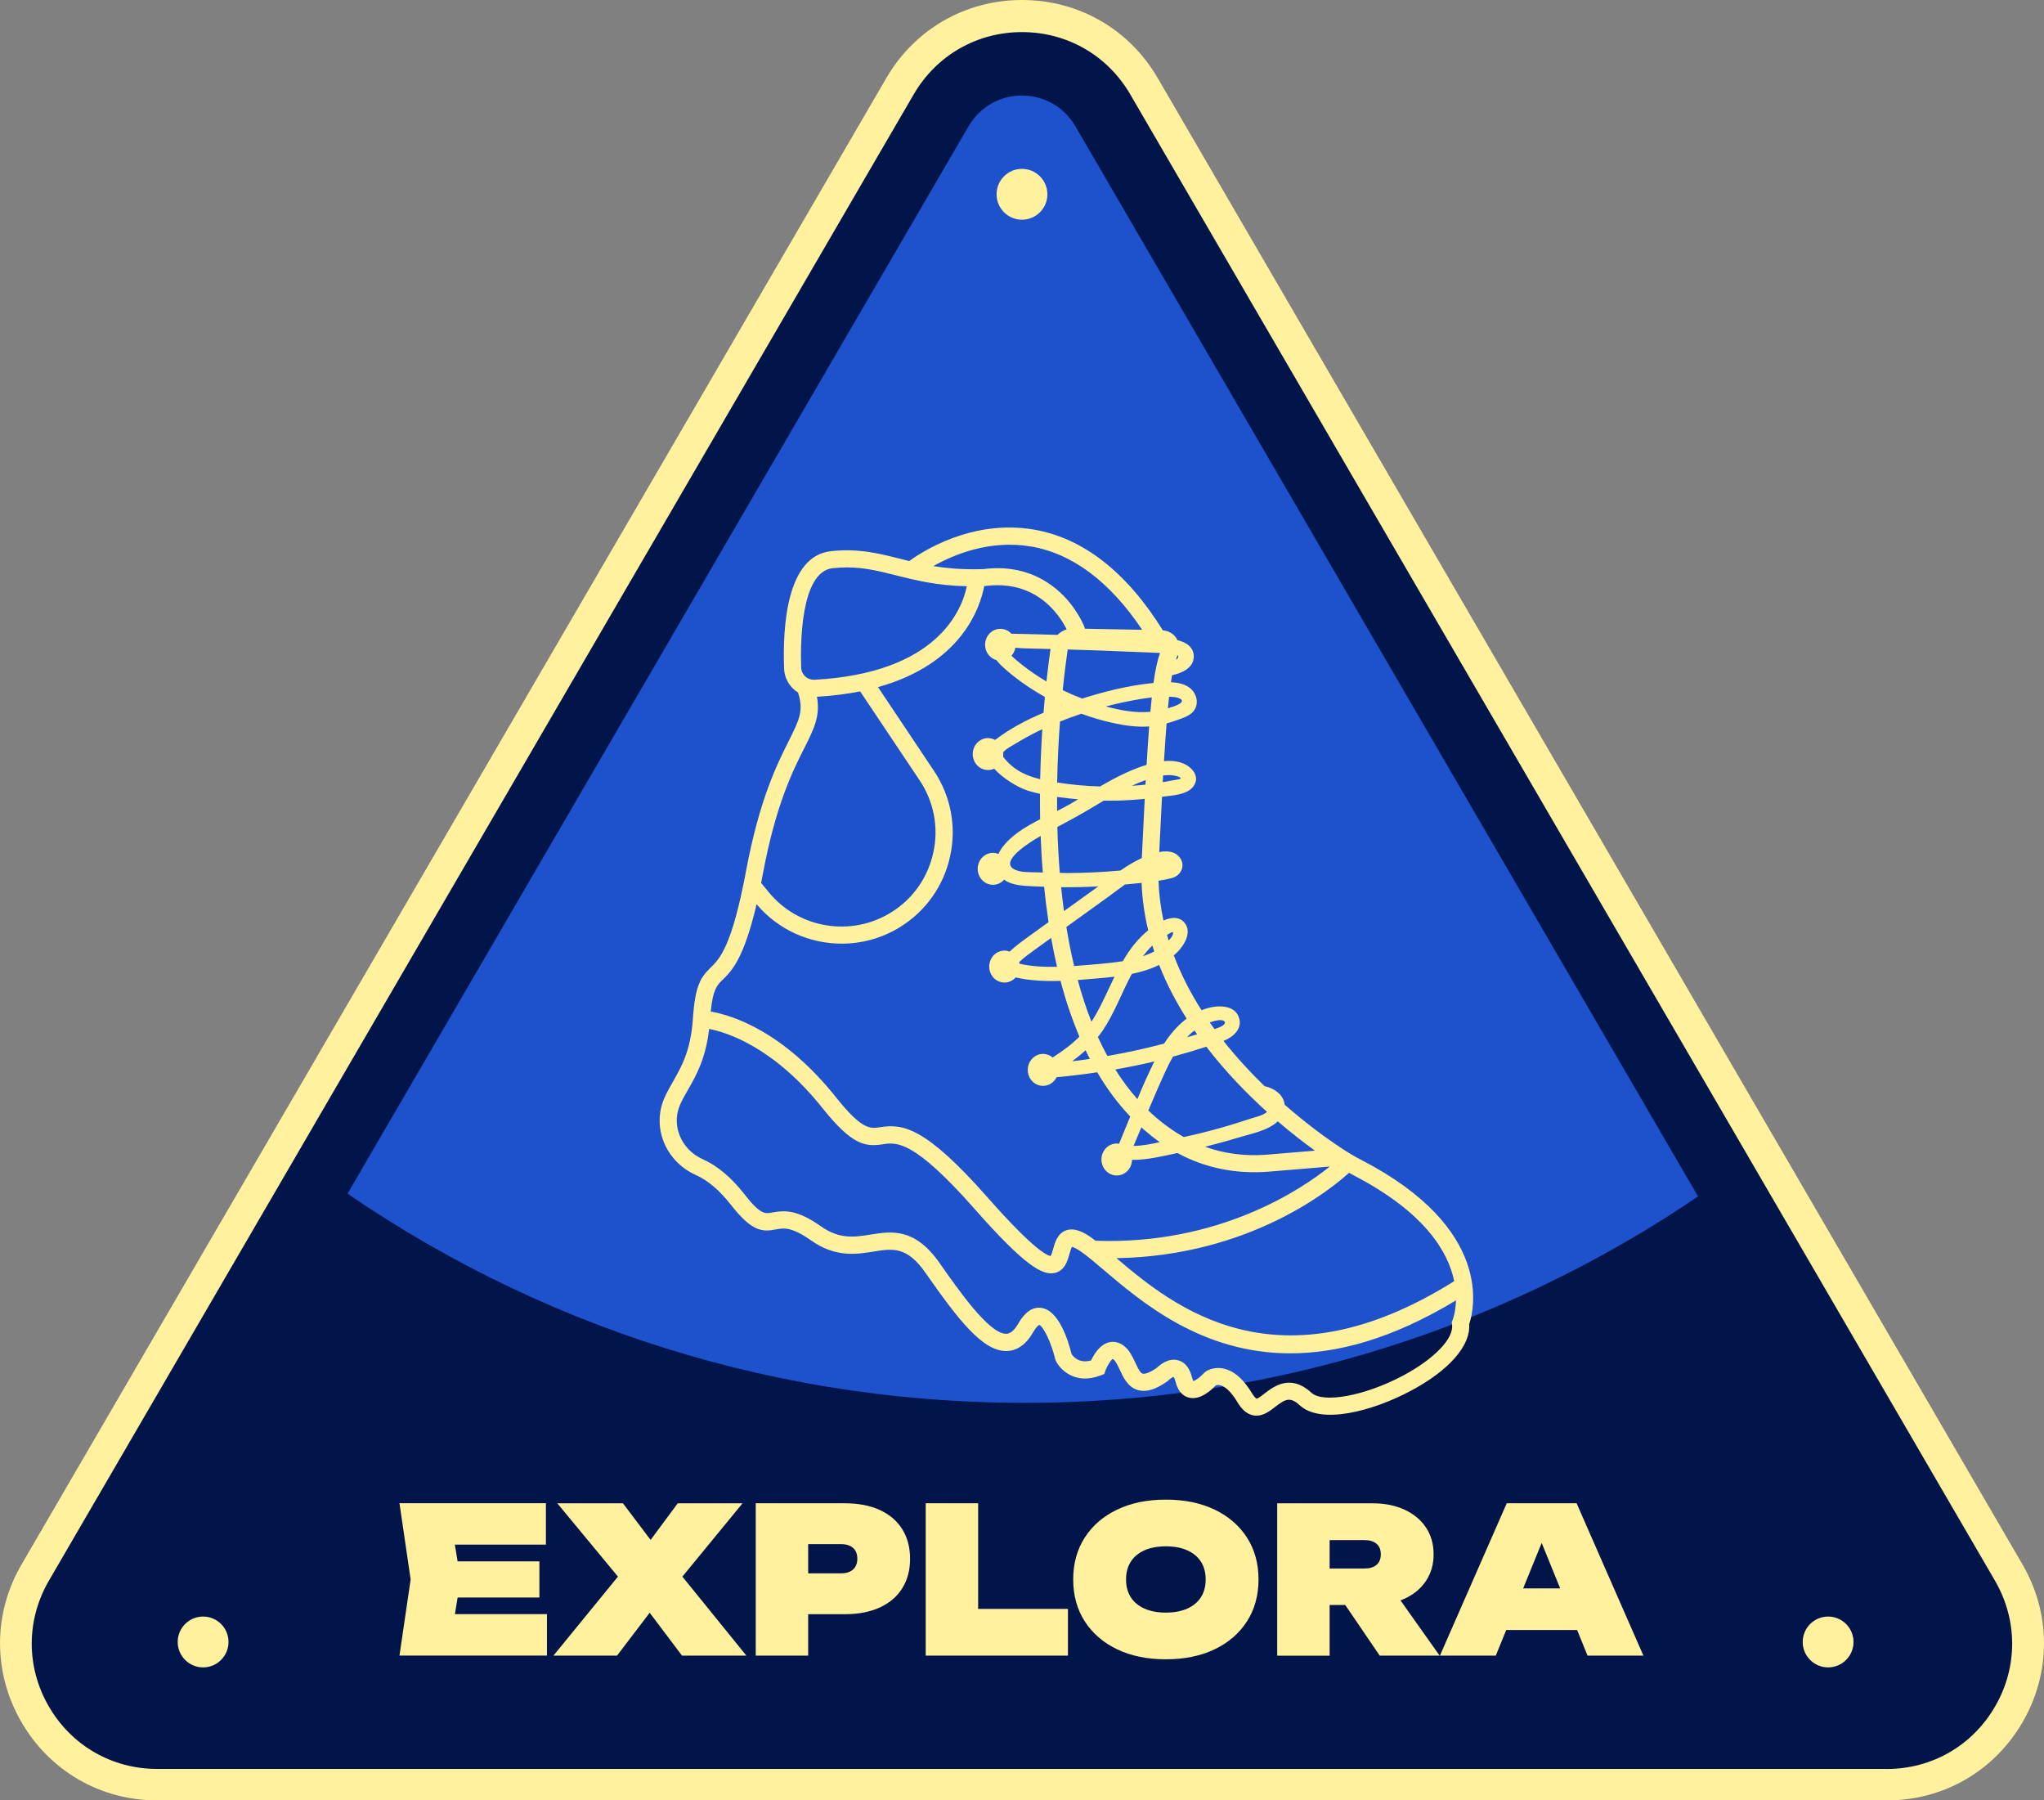
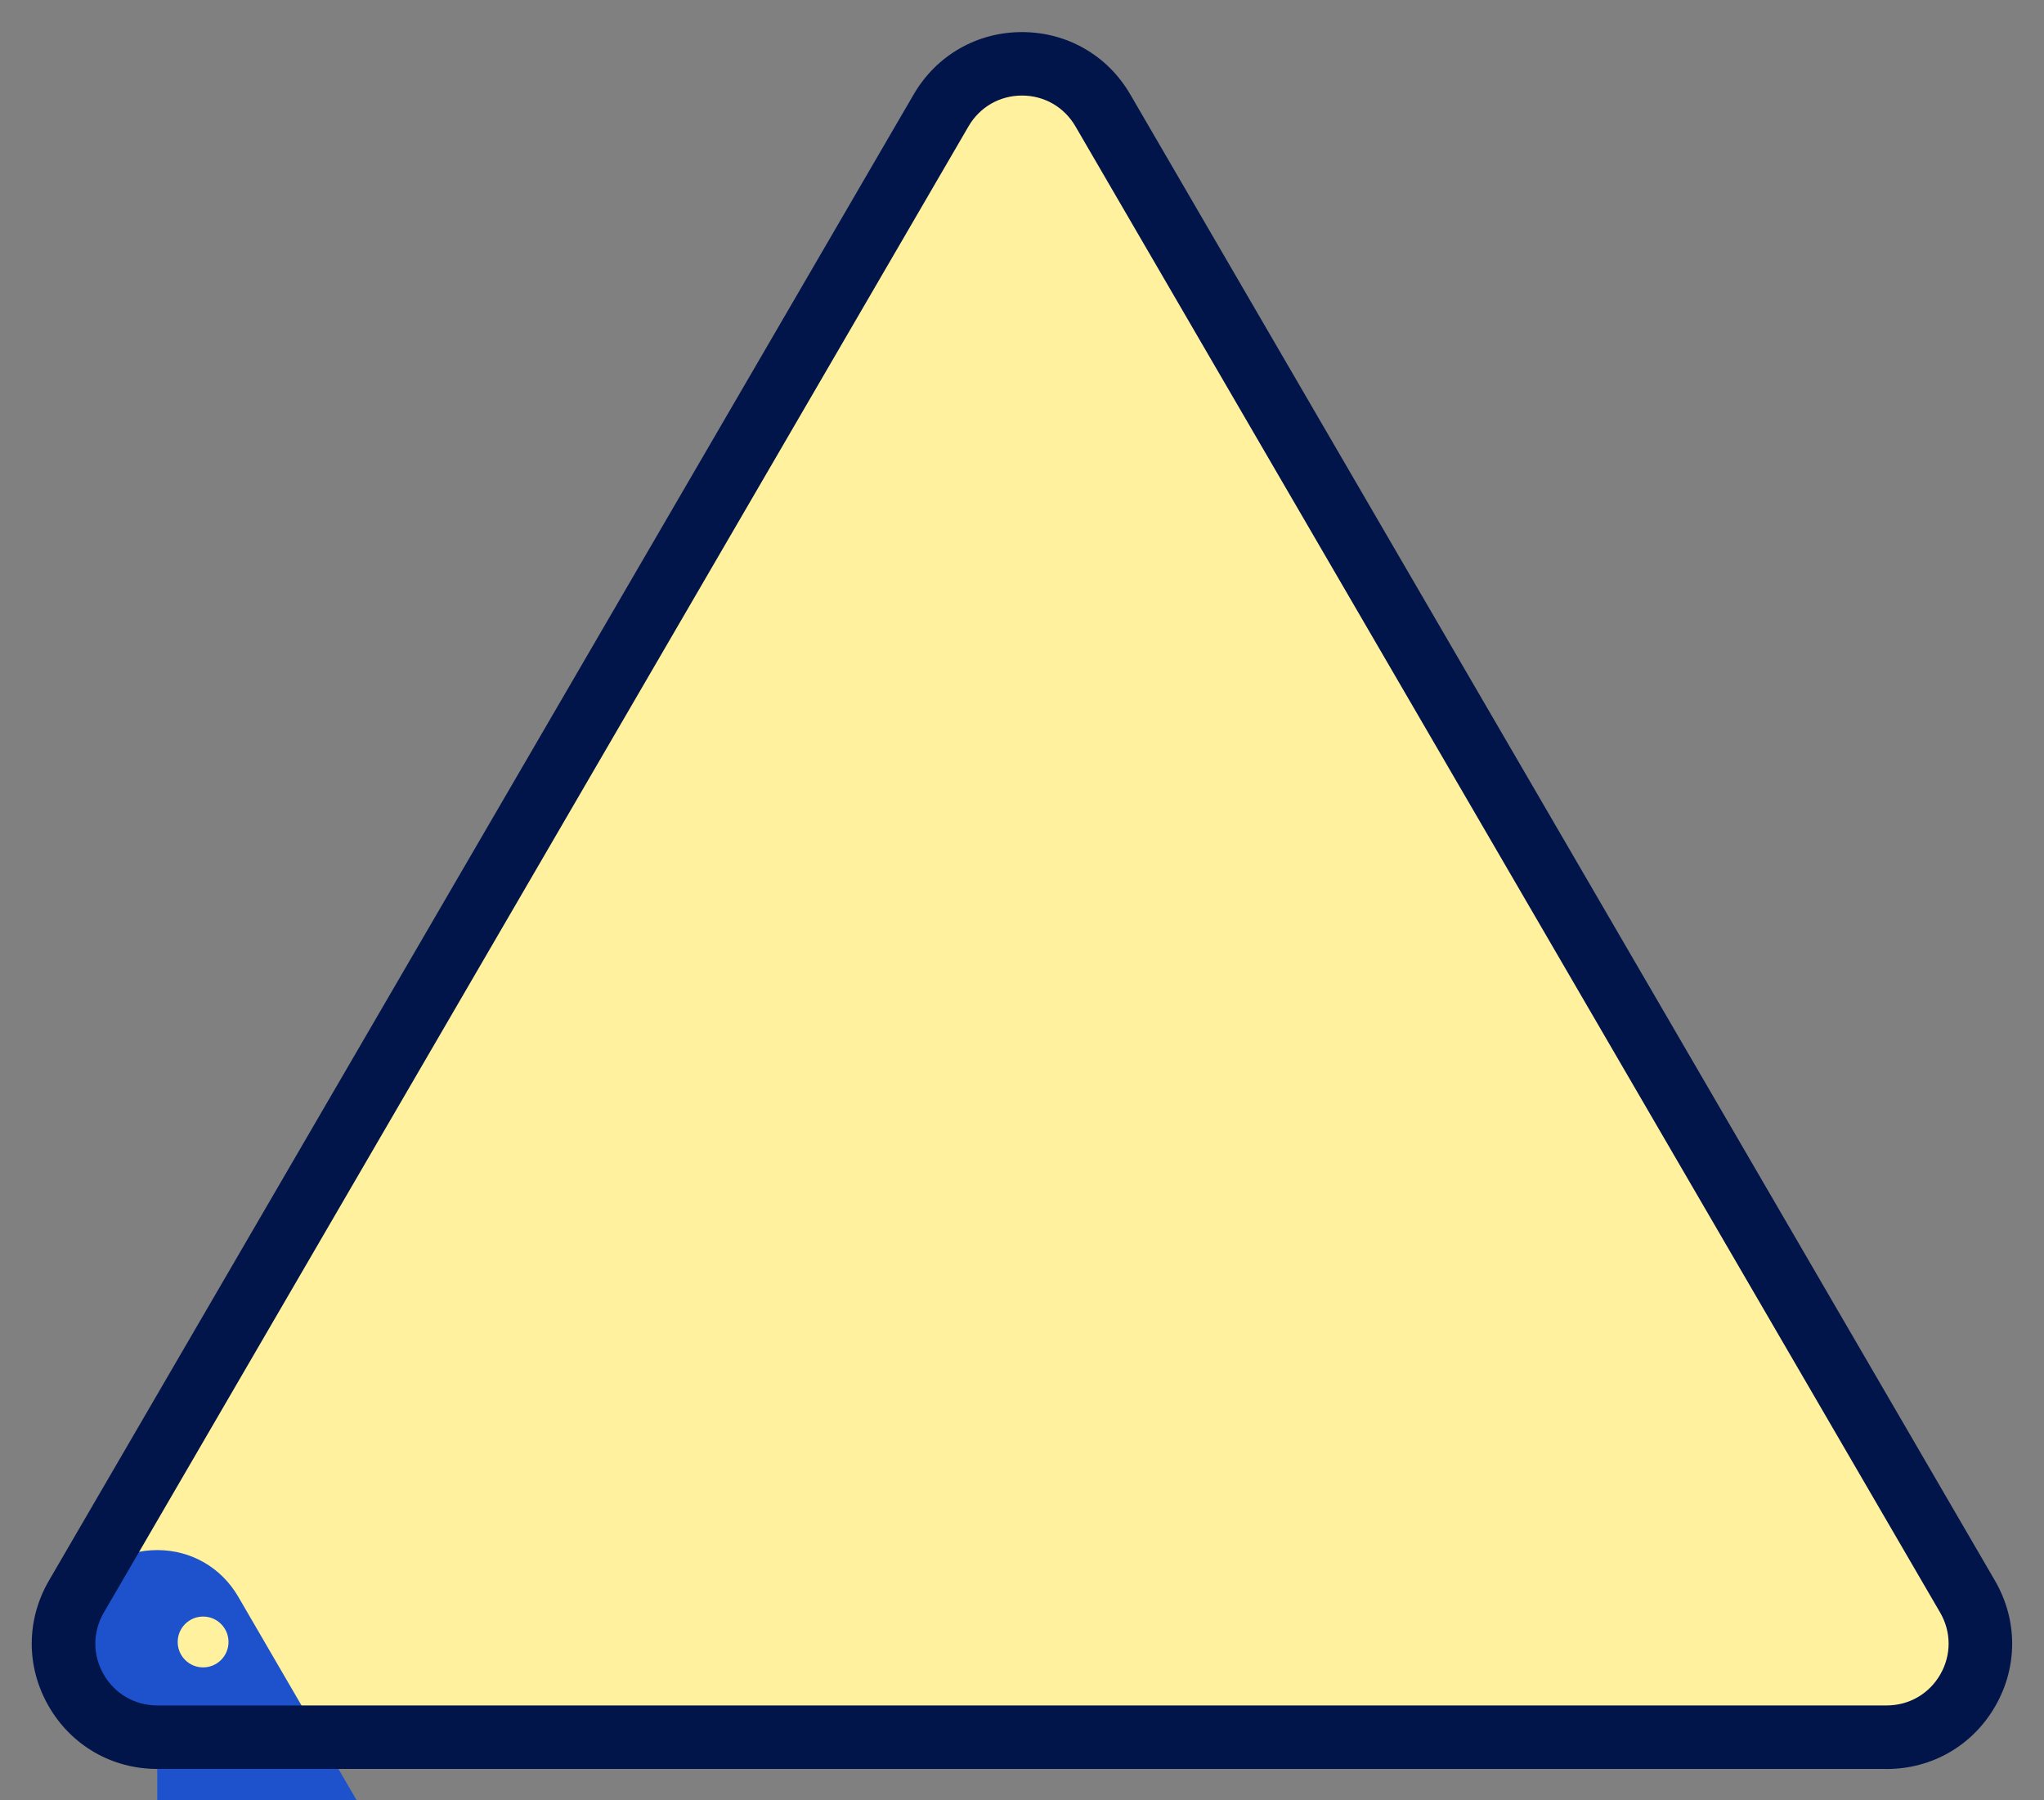
<svg xmlns="http://www.w3.org/2000/svg" id="Capa_2" viewBox="0 0 391.79 345.01">
  <rect x="0" y="0" width="391.79" height="345.01" fill="#808080" stroke="none" />
  <defs>
    <style> .cls-1 { fill: #1d52cc; } .cls-2 { fill: #fff19e; } .cls-3 { fill: #02154a; } </style>
  </defs>
  <g id="Capa_1-2" data-name="Capa_1">
    <g>
      <g>
        <path class="cls-2" d="M30.15,332.84c-6.49,0-12.3-3.36-15.54-8.99-3.24-5.63-3.22-12.34.05-17.96L180.4,21.08c3.25-5.58,9.04-8.91,15.5-8.91s12.25,3.33,15.5,8.91l165.75,284.82c3.27,5.61,3.28,12.33.05,17.96-3.24,5.63-9.05,8.99-15.54,8.99H30.15Z" />
-         <path class="cls-2" d="M361.65,345.01H30.15c-10.9,0-20.65-5.64-26.09-15.09-5.43-9.45-5.41-20.72.08-30.14L169.89,14.96c5.45-9.37,15.17-14.96,26.01-14.96s20.56,5.59,26.01,14.96l165.75,284.82c5.48,9.42,5.51,20.69.08,30.14-5.44,9.45-15.19,15.09-26.09,15.09ZM195.9,24.33c-2.14,0-3.9,1.02-4.98,2.86L25.17,312.01c-1.08,1.86-1.09,3.91-.01,5.77s2.84,2.89,4.99,2.89h331.5c2.15,0,3.92-1.03,5-2.89,1.07-1.86,1.07-3.91-.02-5.77L200.88,27.2c-1.08-1.85-2.84-2.86-4.98-2.86Z" />
      </g>
      <g>
-         <path class="cls-1" d="M30.14,332.9c-6.49,0-12.3-3.36-15.54-8.99-3.24-5.63-3.22-12.34.05-17.96L180.39,21.14c3.25-5.58,9.04-8.91,15.5-8.91s12.25,3.33,15.5,8.91l165.75,284.82c3.27,5.61,3.28,12.33.05,17.96-3.24,5.63-9.05,8.99-15.54,8.99H30.14Z" />
+         <path class="cls-1" d="M30.14,332.9c-6.49,0-12.3-3.36-15.54-8.99-3.24-5.63-3.22-12.34.05-17.96c3.25-5.58,9.04-8.91,15.5-8.91s12.25,3.33,15.5,8.91l165.75,284.82c3.27,5.61,3.28,12.33.05,17.96-3.24,5.63-9.05,8.99-15.54,8.99H30.14Z" />
        <path class="cls-3" d="M361.64,338.98H30.14c-8.7,0-16.48-4.5-20.82-12.04-4.34-7.54-4.31-16.53.06-24.05L175.14,18.08c4.35-7.47,12.11-11.93,20.75-11.93s16.41,4.46,20.75,11.93l165.75,284.82c4.37,7.52,4.4,16.51.06,24.05-4.34,7.54-12.12,12.04-20.82,12.04ZM195.89,18.31c-4.27,0-8.09,2.2-10.24,5.89L19.9,309.01c-2.16,3.71-2.17,8.15-.03,11.86,2.14,3.72,5.98,5.94,10.27,5.94h331.5c4.29,0,8.13-2.22,10.27-5.94,2.14-3.72,2.13-8.15-.03-11.86L206.13,24.2c-2.15-3.69-5.97-5.89-10.24-5.89Z" />
      </g>
      <circle class="cls-2" cx="195.89" cy="37.23" r="4.87" />
-       <path class="cls-3" d="M375.76,295.57l-42-72.18c-38.34,28.54-85.85,45.43-137.32,45.43s-98.47-16.71-136.7-44.97l-41.73,71.71c-10.89,18.72,2.61,42.2,24.26,42.2h309.23c21.65,0,35.16-23.48,24.26-42.2Z" />
      <g>
        <circle class="cls-2" cx="38.93" cy="314.65" r="4.87" />
-         <circle class="cls-2" cx="350.41" cy="314.65" r="4.87" />
        <g>
-           <path class="cls-2" d="M88.29,302.67l-1.79,10.86-3.81-4.21h22.15v7.94h-28.27l2.14-14.6-2.14-14.6h28.07v7.94h-21.96l3.81-4.21,1.79,10.86ZM103.39,299.2v6.93h-22v-6.93h22Z" />
          <path class="cls-2" d="M128.27,305.2v-6.19l14.8,18.26h-12.34l-8.72-11.56h5.06l-8.8,11.56h-12.19l14.91-18.26v6.19l-14.17-17.13h12.58l7.86,10.4h-5.06l7.71-10.4h12.42l-14.06,17.13Z" />
          <path class="cls-2" d="M161.87,288.07c2.65,0,4.91.43,6.79,1.3,1.88.87,3.32,2.1,4.3,3.7.99,1.6,1.48,3.47,1.48,5.63s-.49,4.03-1.48,5.63c-.99,1.6-2.42,2.83-4.3,3.7-1.88.87-4.15,1.3-6.79,1.3h-12.34v-7.83h11.68c.99,0,1.75-.25,2.3-.74.54-.49.82-1.18.82-2.06s-.27-1.6-.82-2.08c-.55-.48-1.31-.72-2.3-.72h-10.82l4.52-4.52v25.89h-10.05v-29.2h17.01Z" />
          <path class="cls-2" d="M187.49,288.07v24.76l-4.52-4.52h21.73v8.96h-27.26v-29.2h10.05Z" />
          <path class="cls-2" d="M223.47,317.97c-3.56,0-6.66-.64-9.33-1.91-2.66-1.27-4.73-3.06-6.21-5.35-1.48-2.3-2.22-4.98-2.22-8.04s.74-5.74,2.22-8.04c1.48-2.3,3.55-4.08,6.21-5.35,2.66-1.27,5.77-1.91,9.33-1.91s6.66.64,9.33,1.91c2.66,1.27,4.73,3.06,6.21,5.35,1.48,2.3,2.22,4.98,2.22,8.04s-.74,5.74-2.22,8.04c-1.48,2.3-3.55,4.08-6.21,5.35-2.66,1.27-5.77,1.91-9.33,1.91ZM223.47,309.02c1.58,0,2.95-.25,4.09-.76,1.14-.51,2.02-1.23,2.63-2.18.61-.95.91-2.08.91-3.41s-.3-2.46-.91-3.41c-.61-.95-1.49-1.67-2.63-2.18-1.14-.51-2.5-.76-4.09-.76s-2.95.25-4.09.76-2.02,1.23-2.63,2.18c-.61.95-.91,2.08-.91,3.41s.3,2.46.91,3.41c.61.95,1.49,1.67,2.63,2.18,1.14.51,2.5.76,4.09.76Z" />
          <path class="cls-2" d="M251.74,300.57h9.81c.99,0,1.75-.23,2.3-.7.55-.47.82-1.14.82-2.02s-.27-1.56-.82-2.02c-.54-.47-1.31-.7-2.3-.7h-11.21l4.52-4.52v26.67h-10.05v-29.2h18.3c2.34,0,4.38.41,6.13,1.23,1.75.82,3.12,1.95,4.09,3.41.97,1.45,1.46,3.17,1.46,5.14s-.49,3.61-1.46,5.08-2.34,2.6-4.09,3.41c-1.75.8-3.8,1.21-6.13,1.21h-11.37v-6.97ZM255.16,303.6h11.1l9.69,13.67h-11.49l-9.3-13.67Z" />
          <path class="cls-2" d="M302.2,288.07l12.81,29.2h-10.71l-10.08-24.76h2.57l-10.08,24.76h-10.71l12.81-29.2h13.39ZM285.38,312.36v-7.98h19.9v7.98h-19.9Z" />
        </g>
      </g>
      <path class="cls-2" d="M260.97,222.3c-1.32-.68-2.66-1.48-4.1-2.44-2.39-1.59-6.29-4.37-10.63-8.17-.18-1.84-1.95-3.16-3.85-3.55-2.65-2.57-5.35-5.47-7.88-8.67,1.86-.73,3.76-2.35,2.93-4.58-.72-1.96-3.08-2.23-4.86-1.94-.79.13-1.55.35-2.27.64-2.09-3.27-3.92-6.79-5.32-10.51.25-.22.5-.44.73-.68,1.34-1.37,2.82-3.83,1.29-5.61-1.05-1.23-2.6-1-4-.39-.53-2.47-.86-5.01-.94-7.62.87-.14,1.73-.3,2.56-.52,1.91-.51,2.75-2.68,1.28-4.2-.95-.98-2.34-1.04-3.71-.78.19-3.88.36-7.41.53-10.6,1.98-.24,4.98-.36,6.11-2.12,1.26-1.96-.59-3.8-2.39-4.39-1.08-.36-2.21-.42-3.34-.32.16-2.71.33-5.11.5-7.22.69-.19,1.37-.41,2.04-.65,1.03-.38,2.23-.73,3-1.56,1.35-1.45.75-3.74-.82-4.76-.96-.63-2.15-.87-3.39-.93.07-.48.14-.92.22-1.34,1.86-.39,3.99-1.34,4.15-3.35.15-1.97-1.46-3-3.14-3.37-.05-.11-.09-.22-.15-.32-.58-.92-1.55-1.48-2.62-1.55-6.98-11.2-15.3-17.7-24.75-19.32-11.87-2.02-21.52,4.31-23.87,6.03-.6-.15-1.19-.29-1.78-.44-4.13-1.04-8.04-2.03-13.27-1.44-8.45.96-9.23,14.47-8.94,22.45.05,1.54.71,2.96,1.85,4,.26.24.53.44.82.62,1.13,3.43.29,5.16-1.74,9.22-2.25,4.48-5.65,11.25-8.21,24.93-2.72,14.57-5.07,16.88-6.79,18.57-1.83,1.8-2.97,3.24-3.41,9.8-.41,6.07-2.12,9.07-3.77,11.97-.55.96-1.12,1.96-1.61,3.03-1.22,2.66-1.32,5.65-.28,8.41,1.08,2.87,3.33,5.24,6.18,6.51,2.33,1.04,4.6,2.96,6.74,5.7,4.05,5.19,6.04,5.25,8.6,4.76,1.47-.28,2.99-.58,6.78,2.09,4.7,3.32,8.72,2.67,11.95,2.15,3.73-.6,6.43-1.03,9.99,4.06,6.24,8.91,11.01,15.2,15.69,14.99,1.96-.09,3.63-1.3,4.96-3.61.7-1.21,1.13-1.38,1.13-1.39.73.19,2.28,3.15,3.1,6.57l.12.34c.87,1.76,3.79,4.61,8.57,2.77l.69-.27.26-.7c.36-.98,1.1-2.08,1.38-2.19,0,0,.06.02.17.11.42.35.81,1.18,1.18,1.98.7,1.5,1.56,3.36,3.53,3.89,1.56.42,3.32-.11,5.55-1.66l.26-.22c.28-.29.72-.59.96-.67.08.11.24.37.39.97.53,2.11,1.69,2.81,2.58,3.02,2.15.52,4.28-1.44,5.13-2.35.73-.29,2.27.09,4.14,3.21.89,1.48,1.88,2.31,3.04,2.53.21.04.42.06.62.06,1.39,0,2.54-.88,3.57-1.67,1.92-1.47,2.84-2.05,4.73-.31,4.04,3.71,13.83,1.17,21.22-2.75,7.37-3.91,11.53-8.66,11.25-12.79.94-2.81,4.73-18.33-20.65-31.47ZM278.75,245.5c-33.87,21.24-53.85,4.85-64.75-4.4,25.72-.43,41.42-13.47,44.58-16.36.29.16.58.33.87.48,13.82,7.15,18.17,14.82,19.29,20.28ZM218.01,210.62c-1.55-1.75-2.96-3.65-4.23-5.68,2.51-.44,5.01-.95,7.49-1.54-1.17,2.35-2.24,4.77-3.25,7.22ZM218.77,216.03c1.12,1.01,2.29,1.96,3.53,2.84-1.63.35-3.37.71-5.02.72.5-1.18,1-2.37,1.49-3.55ZM244.92,214.88c2.64,2.27,5.1,4.15,7.13,5.62l-9.13.76c-4.19.35-8.23-.18-11.94-1.51,2.11-.53,4.21-1.09,6.28-1.73,2.27-.7,5.75-1.31,7.66-3.14ZM242.86,213.07c-.83.74-2.34,1.02-3.34,1.35-2.61.88-5.26,1.67-7.93,2.36-1.55.41-3.11.77-4.68,1.11-.07-.04-.14-.07-.21-.11-2.42-1.41-4.61-3.08-6.59-4.98,1.09-2.59,2.2-5.17,3.38-7.71.41-.88.86-1.76,1.34-2.61,2.16-.58,4.29-1.21,6.4-1.9,3.7,4.83,7.79,9.02,11.62,12.48ZM228.97,197.48c.17.24.33.48.49.72-.64.19-1.27.39-1.91.57.18-.19.34-.39.53-.57.28-.25.57-.5.88-.72ZM234.7,195.74c.45.58-.82,1.12-1.91,1.47-.31-.42-.61-.85-.91-1.28.83-.29,2.39-.74,2.82-.19ZM227.46,195.2c-1.72,1.28-3.16,2.97-4.33,4.79-1.59.41-3.19.81-4.79,1.17-2.02.45-4.04.84-6.08,1.2-.65-1.18-1.25-2.4-1.82-3.64.28-.36.57-.72.83-1.1,2.34-3.42,3.71-7.36,5.67-10.99,1.82-.38,3.61-.92,5.24-1.72,1.43,3.64,3.24,7.08,5.28,10.3ZM206.57,187.8c1.35-.1,2.68-.22,3.99-.33.99-.08,2.02-.18,3.07-.31-.44.9-.87,1.8-1.29,2.7-.94,2.01-1.91,4.06-3.13,5.93-1.02-2.57-1.89-5.25-2.63-7.99ZM208.91,202.92c-1.13.17-2.27.32-3.4.45.9-.66,1.76-1.36,2.57-2.11.27.56.54,1.11.83,1.66ZM220.88,181.19c.12.38.23.76.36,1.13-.68.36-1.41.66-2.16.92.55-.73,1.15-1.42,1.8-2.05ZM223.96,178.99c.45-.21.99-.7.88-.05-.07.48-.51.94-.84,1.29-.11-.36-.21-.72-.31-1.08.09-.05.17-.11.26-.15ZM220.08,178.28c-2.02,1.63-3.57,3.68-4.86,5.91-1.6.26-3.2.42-4.66.55-1.52.13-3.09.27-4.67.38-.59-2.46-1.08-4.96-1.49-7.48,2.6-1.87,5.19-3.74,7.79-5.61,1.13-.81,2.27-1.7,3.45-2.54.16-.02.32-.02.48-.04.88-.09,1.79-.17,2.7-.26.12,3.13.56,6.17,1.27,9.1ZM195.43,184.68c-.02-.11-.05-.21-.08-.31.86-.83,1.84-1.54,2.82-2.25,1.1-.8,2.21-1.59,3.31-2.39.33,1.86.71,3.71,1.13,5.54-2.44.05-4.87-.07-7.18-.59ZM202.6,152.71c.75.1,1.5.19,2.24.28.61.07,1.21.13,1.82.18-.57.34-1.15.68-1.72,1.01-.74.42-1.52.83-2.32,1.23,0-.91-.01-1.81,0-2.7ZM192.28,144.13c.07-.06.16-.14.28-.25.53-.53,1.34-.91,1.97-1.3,1.48-.92,3.02-1.76,4.59-2.53.22-.11.45-.21.67-.31-.19,2.96-.34,6.18-.41,9.58-2.4-.59-4.66-1.54-6.39-3.47-.22-.25-.55-.56-.72-.88.02-.15.04-.3.04-.45,0-.13-.02-.26-.04-.39ZM199.89,167.19c-.33-.01-.67,0-1-.02-1.39-.07-3.35.11-4.6-.65-2.59-1.57,2.97-5.07,5.18-6.33.09,2.3.22,4.64.42,7.01ZM202.66,158.48c2.14-1.14,4.27-2.29,6.36-3.54.84-.5,1.69-1.01,2.54-1.51.76.01,1.52.01,2.28,0,1.86-.04,3.72-.16,5.58-.35-.18,3.39-.36,7.16-.56,11.35-1.44.66-2.79,1.49-4.09,2.39-3.43.31-6.88.47-10.33.48-.43,0-.87-.03-1.3-.03-.24-2.97-.39-5.91-.47-8.79ZM216.96,150.58c.27-.12.53-.26.79-.37.6-.26,1.23-.5,1.86-.73-.02.29-.03.58-.05.88-.87.09-1.73.17-2.6.22ZM203.39,170.02c2.38.02,4.75-.04,7.13-.16-2.19,1.58-4.39,3.16-6.58,4.74-.21-1.53-.39-3.06-.54-4.58ZM223.04,148.59c.72-.08,1.48-.1,2.19.07.18.04,1.15.21,1.07.54-.03.13-1.26.3-1.27.3-.72.14-1.44.26-2.16.38.02-.43.05-.86.07-1.28.03,0,.06-.01.09-.02ZM219.12,146.77c-2.92.99-5.63,2.41-8.28,3.94-2.76-.08-5.5-.34-8.21-.76.08-4.22.28-8.17.55-11.68,1.34-.54,2.71-1.04,4.09-1.5,2.04.74,4.12,1.36,6.24,1.81,2.23.49,4.5.78,6.76.63-.17,2.17-.33,4.6-.49,7.36-.22.07-.44.14-.65.21ZM194.63,124.13c.65.05,1.3.1,1.89.12,1.61.04,3.22.07,4.83.12h.01c-.21,1.47-.49,3.59-.78,6.22-1.68-.99-3.29-2.09-4.82-3.31-.64-.52-1.29-1.04-1.88-1.62.37-.42.64-.94.74-1.53ZM220.5,136.4c-2.86.26-5.72-.26-8.54-1.03,2.38-.62,4.78-1.12,7.16-1.5.54-.08,1.09-.16,1.65-.23-.09.86-.18,1.77-.27,2.76ZM210.39,124.64c3.02.11,6.03.23,9.05.36.97.04,1.94.08,2.91.12-.49,1.39-.9,3.24-1.25,5.76-.23.02-.46.05-.68.07-4.37.49-8.76,1.57-12.99,2.92-1.27-.49-2.51-1.02-3.73-1.62.34-3.29.68-5.9.92-7.58.01-.08.05-.14.07-.21,1.9.06,3.8.11,5.69.18ZM203.53,135.22s-.08.03-.12.04c0-.03,0-.06,0-.09.04.02.07.03.11.05ZM225.07,133.57c1.03.14,2.22.63.88,1.38-.63.35-1.38.57-2.09.77.07-.78.15-1.52.23-2.21.33.02.66.03.98.07ZM225.79,126.06c-.05.13-.2.24-.4.34.11-.33.22-.62.34-.88,0,0,0,0,0-.01.11.12.15.29.05.55ZM197.63,104.72c7.96,1.37,15.12,6.75,21.3,15.97l-10.96-.21c-.56-1.75-2.08-3.87-2.31-4.19-2.4-3.29-7.77-8.43-17.19-7.23l-1.28.02c-3.23.04-5.9-.21-8.29-.6,3.83-2.16,10.81-5.12,18.73-3.75ZM159.6,108.89c.96-.11,1.87-.16,2.74-.16,3.35,0,6.18.71,9.35,1.51,3.7.93,7.85,1.98,13.63,2.1-.94,4.55-5.67,16.66-29.22,17.92-.65.02-1.27-.19-1.75-.63-.48-.44-.76-1.04-.78-1.69-.16-4.29-.18-18.36,6.03-19.06ZM154.16,143.38c1.85-3.69,3.11-6.19,2.43-9.86,3.04-.18,5.79-.53,8.28-1.03l11.4,17.04c2.74,4.1,3.68,9.01,2.63,13.84-1.05,4.82-3.93,8.91-8.13,11.5-7.65,4.74-17.72,3.06-23.42-3.9l-1.46-1.78c.11-.57.23-1.15.34-1.76,2.47-13.22,5.75-19.74,7.92-24.05ZM138.53,187.74c1.74-1.71,4.03-3.98,6.49-14.47,4.16,4.94,10.19,7.56,16.32,7.56,3.84,0,7.72-1.03,11.17-3.17,4.96-3.07,8.37-7.9,9.61-13.6s.13-11.51-3.11-16.36l-10.72-16.03c16.06-4.47,19.6-15.29,20.36-19.35,9.89-1.37,14.39,5.44,15.81,8.29-.67.2-1.27.56-1.76,1.05-1.86-.05-3.72-.11-5.58-.15-1.09-.02-2.18-.05-3.26-.07-.53-.58-1.28-.94-2.11-.94-1.62,0-2.93,1.37-2.93,3.06,0,1.41.92,2.59,2.17,2.94.54.67,1.15,1.25,1.65,1.7,1.9,1.67,3.97,3.16,6.13,4.47.5.3,1,.59,1.51.88-.09.96-.18,1.98-.26,3.03-3.29,1.39-6.51,3.07-9.28,5.22-.41-.22-.87-.36-1.36-.36-1.62,0-2.93,1.37-2.93,3.06s1.31,3.06,2.93,3.06c.42,0,.82-.1,1.18-.26,1.7,1.9,4.51,3.52,6.03,4.06.89.32,1.82.56,2.75.76,0,1.6,0,3.22.03,4.88-2.84,1.44-5.59,3.08-7.38,5.56-.24.34-.44.7-.61,1.08-.33-.13-.68-.21-1.05-.21-1.62,0-2.93,1.37-2.93,3.06s1.31,3.06,2.93,3.06c.85,0,1.6-.38,2.14-.98,1.54,1.13,3.72,1.17,5.54,1.27.71.04,1.42.05,2.12.08.23,2.26.51,4.53.85,6.79-1.24.89-2.48,1.79-3.72,2.68-1.3.94-2.59,1.87-3.73,2.96-.31-.12-.64-.19-.99-.19-1.62,0-2.93,1.37-2.93,3.06s1.31,3.06,2.93,3.06c.85,0,1.6-.38,2.14-.98,2.78.64,5.69.75,8.6.66.97,3.69,2.17,7.28,3.62,10.69-1.53,1.55-3.3,2.82-5.14,3.99-.5-.42-1.13-.68-1.83-.68-1.62,0-2.93,1.37-2.93,3.06s1.31,3.06,2.93,3.06c1.13,0,2.11-.68,2.6-1.66,2.59-.24,5.19-.55,7.79-.94,1.81,3.09,3.91,5.94,6.32,8.47-.71,1.75-1.42,3.5-2.14,5.23-.15-.02-.29-.05-.45-.05-1.62,0-2.93,1.37-2.93,3.06s1.31,3.06,2.93,3.06,2.89-1.33,2.93-2.99c2.9.04,5.94-.73,8.71-1.31,5.19,2.84,11.22,4.08,17.5,3.57l11.7-.98c-5.3,4.27-21.14,15.06-44.9,14.22-.29-.22-.58-.44-.86-.64-1.24-.87-3.08-1.95-4.78-1.35-1.65.58-2.14,2.31-2.49,3.57-.12.41-.31,1.08-.47,1.34-.7-.07-3.31-1.26-12.07-11.19-11.98-13.59-16.26-14.16-20.59-13.49-1.95.3-3.5.53-8.46-5.69-10.25-12.87-20.14-15.8-24.04-16.47.42-4.26,1.19-5.03,2.31-6.13ZM278.32,253.81c.4,2.67-3.42,6.63-9.49,9.85-7.21,3.82-15.21,5.3-17.46,3.23-4-3.68-7.23-1.2-8.96.13-.49.37-1.27,1.03-1.57.99,0,0-.31-.11-.84-.99-1.65-2.76-3.51-4.36-5.52-4.77-1.95-.4-3.29.51-3.44.62l-.27.25c-.64.72-1.59,1.43-2.03,1.53-.05-.09-.14-.27-.23-.61-.47-1.9-1.39-3.04-2.73-3.38-1.87-.49-3.51.94-4.07,1.48-1.77,1.21-2.5,1.14-2.69,1.09-.5-.13-.98-1.18-1.41-2.11-.5-1.08-1.07-2.31-2.07-3.13-.93-.76-2.01-1.03-3.04-.75-1.73.47-2.84,2.34-3.36,3.46-2.33.63-3.43-.73-3.75-1.24-.66-2.67-2.45-8.36-5.77-8.83-1.66-.24-3.16.77-4.44,3-.73,1.27-1.49,1.93-2.26,1.96-.03,0-.06,0-.08,0-3.25,0-8.97-8.17-12.77-13.59-4.75-6.78-9.24-6.05-13.2-5.42-3.05.49-5.92.95-9.53-1.59-4.55-3.22-7-3.08-9.3-2.64-1.42.27-2.28.44-5.39-3.55-2.48-3.17-5.16-5.42-7.99-6.68-2.05-.91-3.67-2.62-4.44-4.67-.73-1.94-.66-4.02.19-5.88.43-.94.94-1.83,1.48-2.77,1.6-2.8,3.38-5.95,4.04-11.63,3.48.68,12.44,3.52,21.76,15.22,5.72,7.17,8.27,7.38,11.52,6.89,2.63-.4,5.89-.9,17.63,12.42,9.62,10.9,12.99,12.76,15.34,12.23,1.91-.43,2.44-2.29,2.82-3.65.12-.41.31-1.08.47-1.34.2.04.73.2,1.76.92,1.19.83,2.62,2.04,4.27,3.45,7.39,6.28,18.87,16.03,35.83,16.03,8.97,0,19.49-2.73,31.75-10.15-.06,2.2-.58,3.59-.65,3.77l-.17.42.07.45Z" />
    </g>
  </g>
</svg>